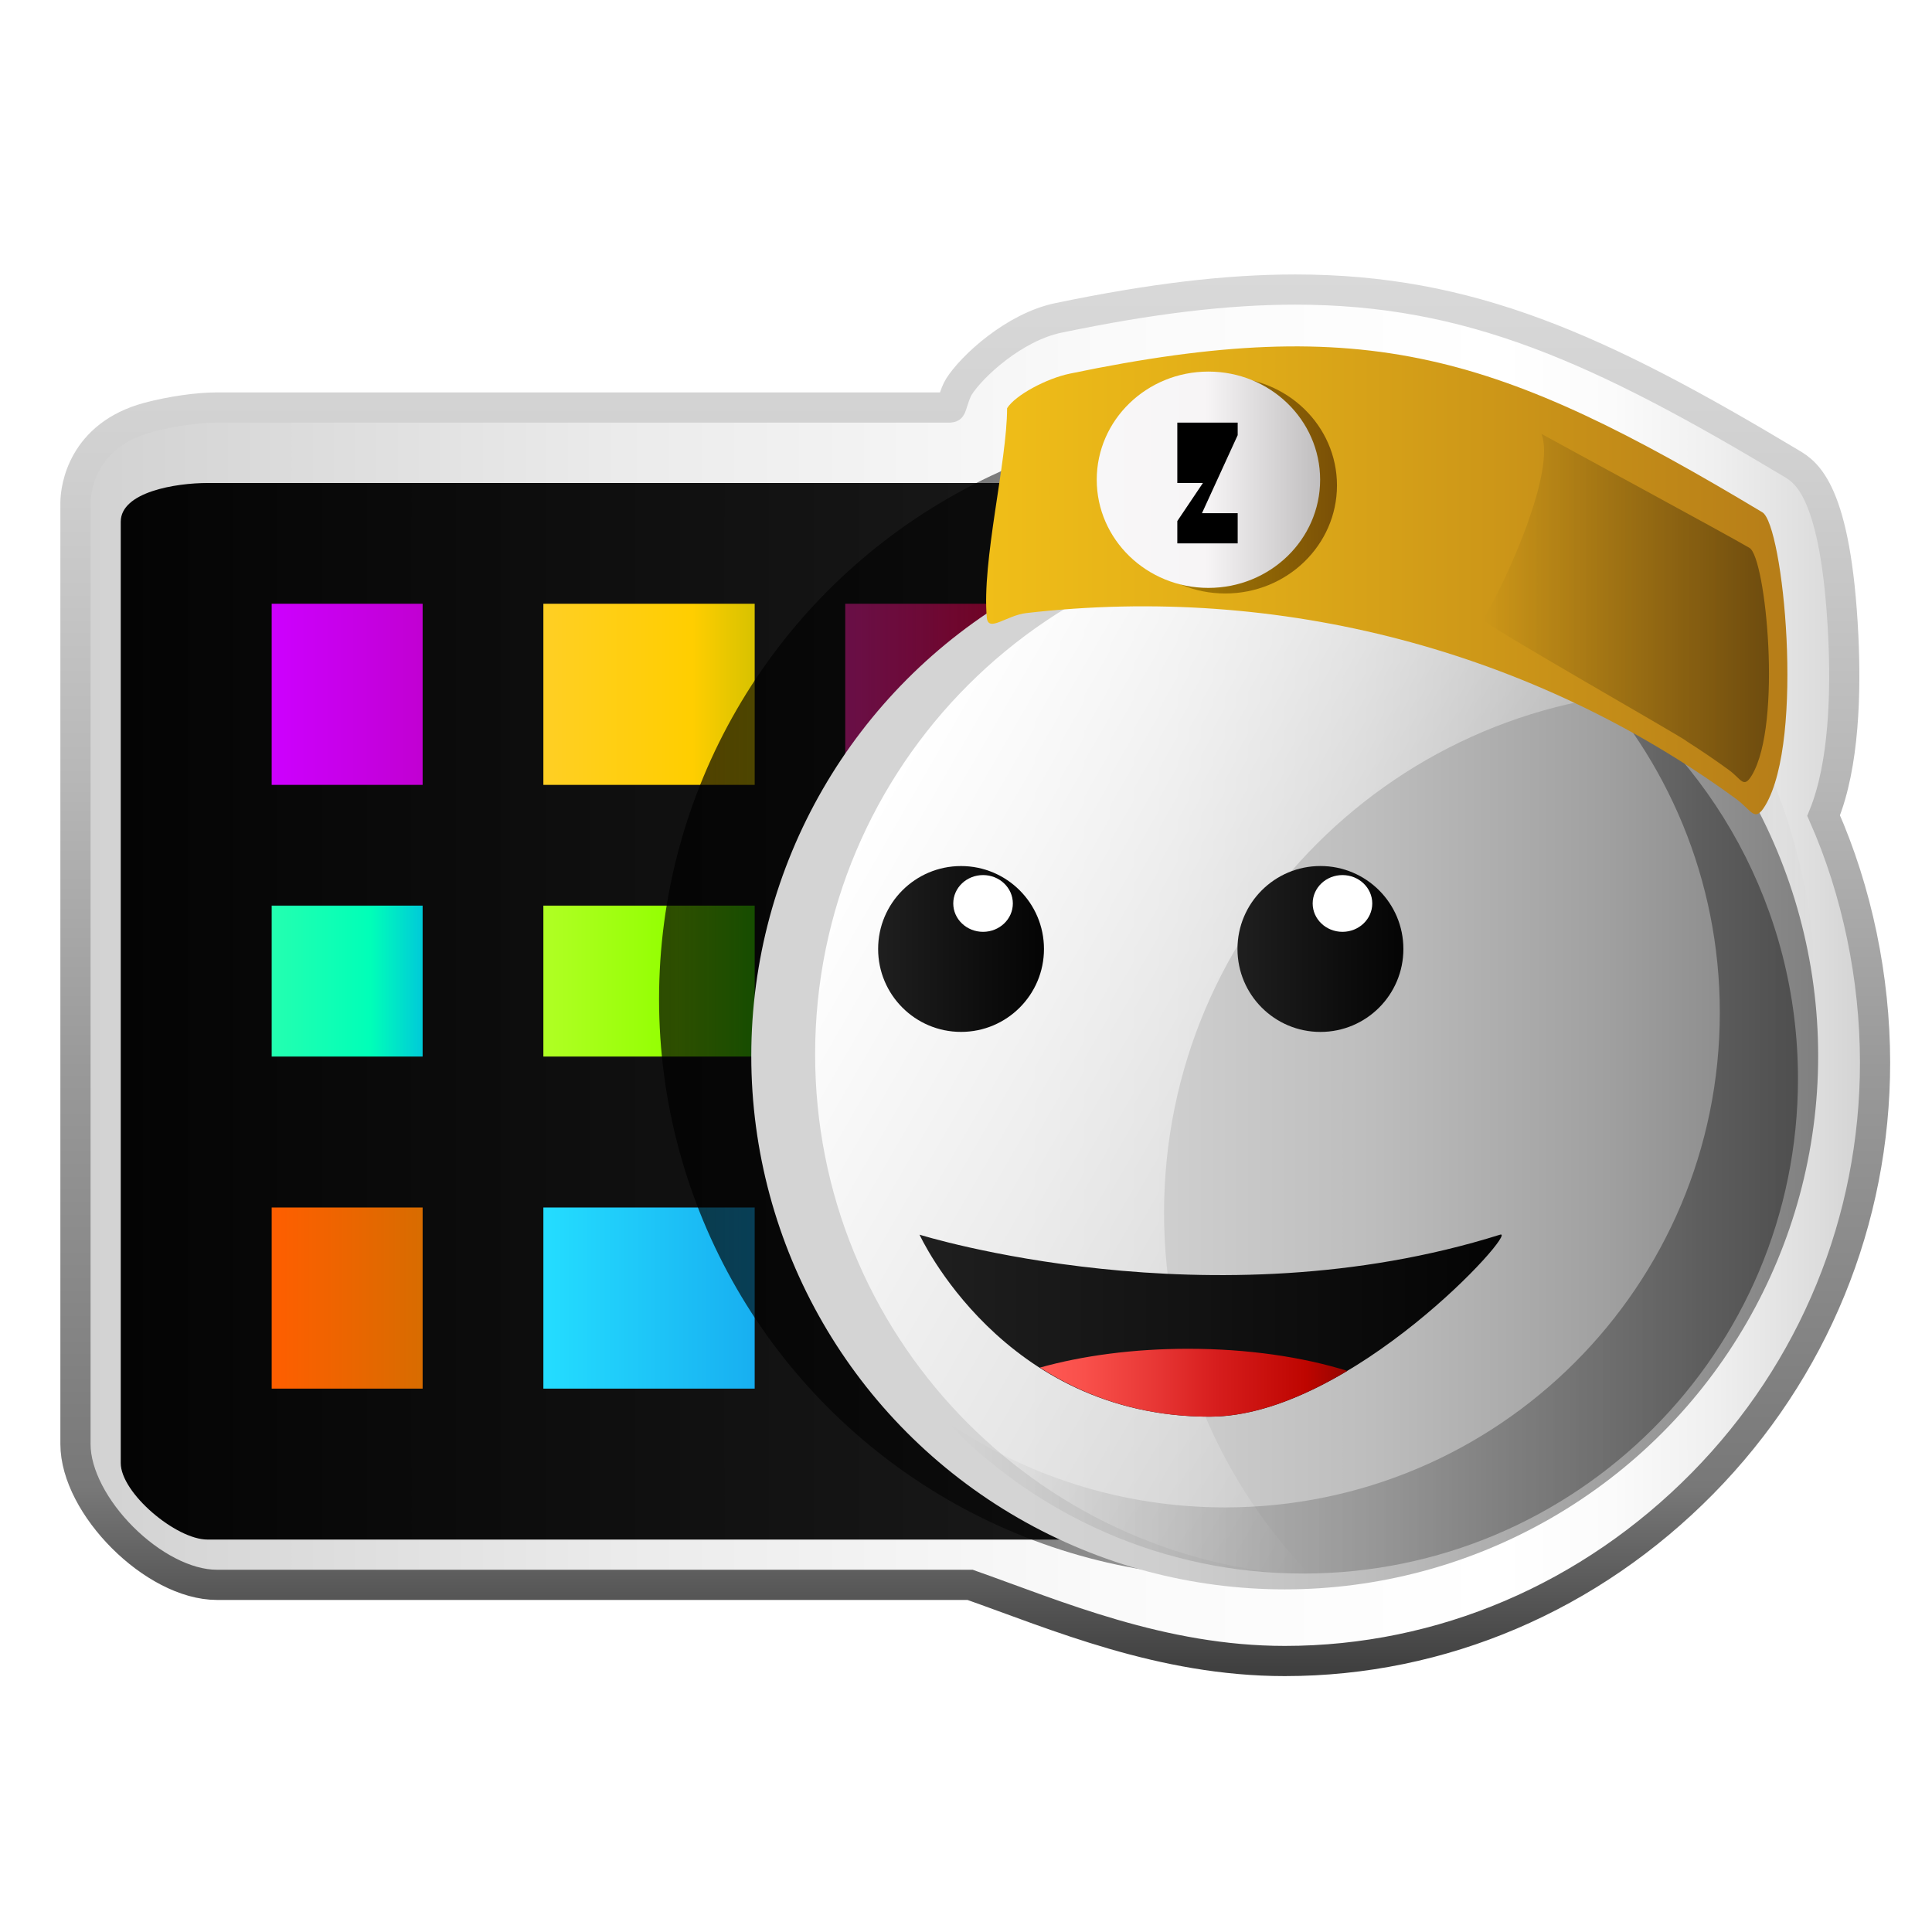
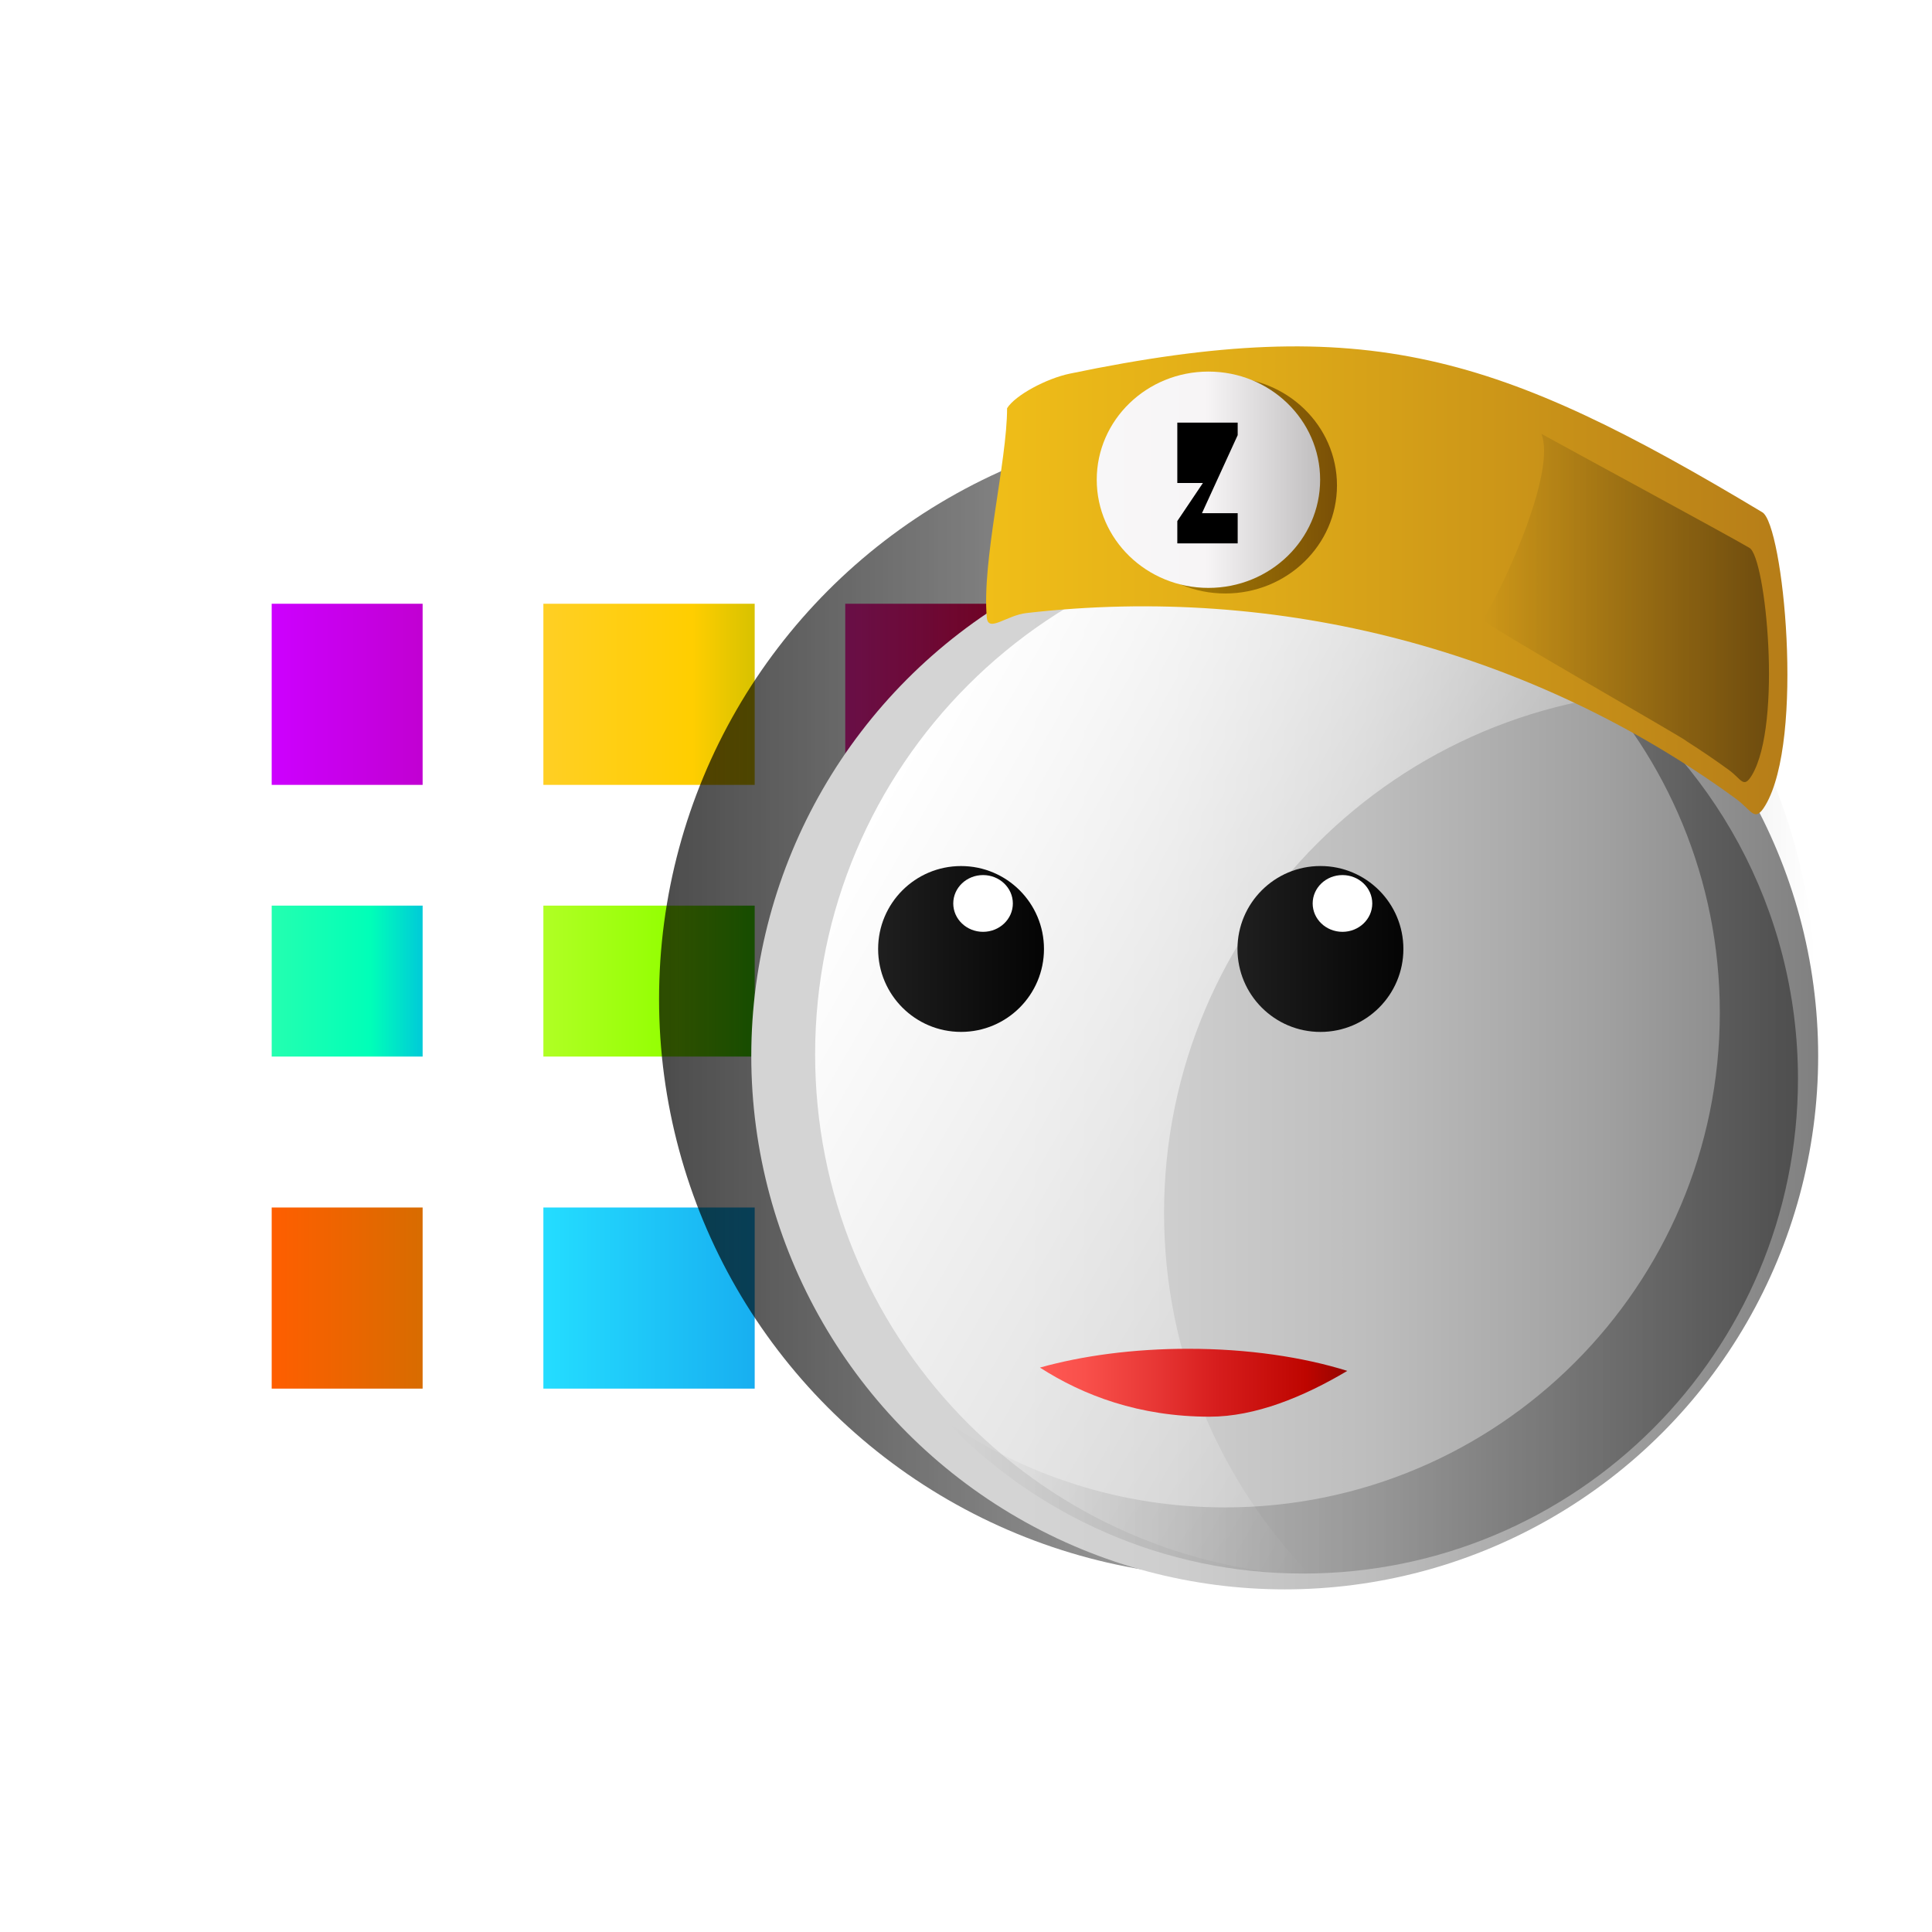
<svg xmlns="http://www.w3.org/2000/svg" version="1.1" id="Capa_1" x="0px" y="0px" width="64px" height="64px" viewBox="0 0 64 64" enable-background="new 0 0 64 64" xml:space="preserve">
  <filter id="AI_DesenfoqueGaussiano_4">
    <feGaussianBlur stdDeviation="4" />
  </filter>
  <g>
    <linearGradient id="SVGID_1_" gradientUnits="userSpaceOnUse" x1="2.5" y1="32.308" x2="62.113" y2="32.308">
      <stop offset="0" style="stop-color:#D1D1D1" />
      <stop offset="0.008" style="stop-color:#D2D2D2" />
      <stop offset="0.303" style="stop-color:#EBEBEB" />
      <stop offset="0.573" style="stop-color:#FAFAFA" />
      <stop offset="0.792" style="stop-color:#FFFFFF" />
      <stop offset="0.854" style="stop-color:#FBFBFB" />
      <stop offset="0.913" style="stop-color:#EFEFEF" />
      <stop offset="0.971" style="stop-color:#DCDCDC" />
      <stop offset="1" style="stop-color:#D0D0D0" />
    </linearGradient>
    <linearGradient id="SVGID_2_" gradientUnits="userSpaceOnUse" x1="32.307" y1="55.523" x2="32.307" y2="9.092">
      <stop offset="0.006" style="stop-color:#404040" />
      <stop offset="0.135" style="stop-color:#787878" />
      <stop offset="0.433" style="stop-color:#999999" />
      <stop offset="0.641" style="stop-color:#B7B7B7" />
      <stop offset="0.865" style="stop-color:#D0D0D0" />
      <stop offset="1" style="stop-color:#D9D9D9" />
    </linearGradient>
-     <path fill="url(#SVGID_1_)" stroke="url(#SVGID_2_)" stroke-miterlimit="10" d="M60.41,27.017c0.687-1.683,0.74-4.109,0.651-5.951   c-0.235-4.823-1.235-5.423-1.716-5.712c-6.367-3.82-10.66-5.762-16.436-5.762c-2.271,0-4.767,0.298-7.854,0.94   c-1.459,0.305-2.862,1.601-3.29,2.279c-0.149,0.24-0.243,0.688-0.276,0.688H7.186c-0.635,0-1.523,0.127-2.281,0.329   C2.736,14.412,2.5,16.164,2.5,16.656v31.18c0,2.047,2.602,4.664,4.686,4.664h24.949c2.835,1,6.339,2.523,10.424,2.523   c5.217,0,10.131-2.123,13.838-5.884c3.688-3.745,5.717-8.711,5.717-13.942C62.113,32.389,61.513,29.513,60.41,27.017z" />
    <linearGradient id="SVGID_3_" gradientUnits="userSpaceOnUse" x1="4" y1="33.5" x2="44" y2="33.5">
      <stop offset="0" style="stop-color:#040404" />
      <stop offset="1" style="stop-color:#1F1F1F" />
    </linearGradient>
-     <path fill="url(#SVGID_3_)" d="M44,48.465C44,49.458,43.377,51,42.339,51H6.871C5.832,51,4,49.458,4,48.465v-31.18   C4,16.292,5.832,16,6.871,16h35.468C43.377,16,44,16.292,44,17.285V48.465z" />
    <linearGradient id="SVGID_4_" gradientUnits="userSpaceOnUse" x1="28" y1="23" x2="34" y2="23">
      <stop offset="0" style="stop-color:#FF24AB" />
      <stop offset="0.994" style="stop-color:#D80031" />
    </linearGradient>
    <rect x="28" y="20" fill="url(#SVGID_4_)" width="6" height="6" />
    <linearGradient id="SVGID_5_" gradientUnits="userSpaceOnUse" x1="18" y1="23" x2="25" y2="23">
      <stop offset="0" style="stop-color:#FFCF24" />
      <stop offset="0.704" style="stop-color:#FFCE00" />
      <stop offset="0.994" style="stop-color:#D8C200" />
    </linearGradient>
    <rect x="18" y="20" fill="url(#SVGID_5_)" width="7" height="6" />
    <linearGradient id="SVGID_6_" gradientUnits="userSpaceOnUse" x1="18" y1="32.5" x2="25" y2="32.5">
      <stop offset="0" style="stop-color:#B0FF24" />
      <stop offset="0.626" style="stop-color:#92FF00" />
      <stop offset="0.994" style="stop-color:#3FD800" />
    </linearGradient>
    <rect x="18" y="30" fill="url(#SVGID_6_)" width="7" height="5" />
    <linearGradient id="SVGID_7_" gradientUnits="userSpaceOnUse" x1="18" y1="43" x2="25" y2="43">
      <stop offset="0" style="stop-color:#24DDFF" />
      <stop offset="0.975" style="stop-color:#18B0F1" />
      <stop offset="1" style="stop-color:#16AAEF" />
    </linearGradient>
    <rect x="18" y="40" fill="url(#SVGID_7_)" width="7" height="6" />
    <g opacity="0.7" filter="url(#AI_DesenfoqueGaussiano_4)">
      <linearGradient id="SVGID_8_" gradientUnits="userSpaceOnUse" x1="21.832" y1="33.095" x2="60.148" y2="33.095">
        <stop offset="0" style="stop-color:#000000" />
        <stop offset="1" style="stop-color:#000000;stop-opacity:0" />
      </linearGradient>
      <circle fill="url(#SVGID_8_)" cx="40.99" cy="33.095" r="19.158" />
    </g>
    <g>
      <linearGradient id="SVGID_9_" gradientUnits="userSpaceOnUse" x1="24.887" y1="34.978" x2="60.23" y2="34.978">
        <stop offset="0.254" style="stop-color:#D4D4D4" />
        <stop offset="0.394" style="stop-color:#CECECE" />
        <stop offset="0.582" style="stop-color:#BDBDBD" />
        <stop offset="0.795" style="stop-color:#A1A1A1" />
        <stop offset="1" style="stop-color:#808080" />
      </linearGradient>
      <circle fill="url(#SVGID_9_)" cx="42.558" cy="34.979" r="17.671" />
      <g filter="url(#AI_DesenfoqueGaussiano_4)">
        <linearGradient id="SVGID_10_" gradientUnits="userSpaceOnUse" x1="29.315" y1="26.274" x2="51.123" y2="38.865">
          <stop offset="0" style="stop-color:#FFFFFF" />
          <stop offset="1" style="stop-color:#FFFFFF;stop-opacity:0" />
        </linearGradient>
        <path fill="url(#SVGID_10_)" d="M38.561,40.177c0-9.551,7.745-17.296,17.298-17.296c0.293,0,0.582,0.007,0.871,0.021     c-3.146-3.251-7.551-5.274-12.43-5.274c-9.555,0-17.298,7.743-17.298,17.296c0,9.261,7.277,16.82,16.424,17.274     C40.417,49.085,38.561,44.85,38.561,40.177z" />
      </g>
      <g opacity="0.4" filter="url(#AI_DesenfoqueGaussiano_4)">
        <linearGradient id="SVGID_11_" gradientUnits="userSpaceOnUse" x1="31.358" y1="37.152" x2="59.56" y2="37.152">
          <stop offset="0" style="stop-color:#000000;stop-opacity:0" />
          <stop offset="1" style="stop-color:#000000" />
        </linearGradient>
        <path fill="url(#SVGID_11_)" d="M52.387,22.178c2.836,2.946,4.584,6.95,4.584,11.364c0,9.053-7.34,16.393-16.394,16.393     c-3.418,0-6.592-1.048-9.219-2.837c2.982,3.097,7.168,5.028,11.808,5.028c9.056,0,16.394-7.34,16.394-16.394     C59.56,30.098,56.717,25.128,52.387,22.178z" />
      </g>
      <g>
        <linearGradient id="SVGID_12_" gradientUnits="userSpaceOnUse" x1="40.993" y1="31.438" x2="46.488" y2="31.438">
          <stop offset="0" style="stop-color:#1F1F1F" />
          <stop offset="1" style="stop-color:#040404" />
        </linearGradient>
        <circle fill="url(#SVGID_12_)" cx="43.741" cy="31.436" r="2.748" />
        <linearGradient id="SVGID_13_" gradientUnits="userSpaceOnUse" x1="29.089" y1="31.438" x2="34.583" y2="31.438">
          <stop offset="0" style="stop-color:#1F1F1F" />
          <stop offset="1" style="stop-color:#040404" />
        </linearGradient>
        <circle fill="url(#SVGID_13_)" cx="31.836" cy="31.436" r="2.747" />
        <linearGradient id="SVGID_14_" gradientUnits="userSpaceOnUse" x1="30.461" y1="43.912" x2="49.746" y2="43.912">
          <stop offset="0" style="stop-color:#1F1F1F" />
          <stop offset="1" style="stop-color:#040404" />
        </linearGradient>
-         <path fill="url(#SVGID_14_)" d="M30.461,40.9c0,0,9.643,3.015,19.232,0c0.659-0.207-4.959,6.028-9.617,6.029     C33.208,46.932,30.461,40.9,30.461,40.9z" />
        <ellipse fill="#FFFFFF" cx="32.565" cy="29.928" rx="0.987" ry="0.94" />
        <ellipse fill="#FFFFFF" cx="44.471" cy="29.928" rx="0.987" ry="0.94" />
        <g>
          <linearGradient id="SVGID_15_" gradientUnits="userSpaceOnUse" x1="34.449" y1="45.805" x2="44.631" y2="45.805">
            <stop offset="0" style="stop-color:#FF5954" />
            <stop offset="0.144" style="stop-color:#F9504B" />
            <stop offset="0.382" style="stop-color:#E73634" />
            <stop offset="0.567" style="stop-color:#D71E1E" />
            <stop offset="0.865" style="stop-color:#BE0500" />
            <stop offset="0.994" style="stop-color:#970500" />
          </linearGradient>
          <path fill="url(#SVGID_15_)" d="M44.631,45.412c-1.477-0.46-3.296-0.732-5.27-0.732c-1.817,0-3.505,0.229-4.912,0.623      c1.437,0.923,3.287,1.627,5.627,1.627C41.576,46.929,43.173,46.28,44.631,45.412z" />
        </g>
      </g>
      <linearGradient id="SVGID_16_" gradientUnits="userSpaceOnUse" x1="32.667" y1="19.223" x2="59.211" y2="19.223">
        <stop offset="0" style="stop-color:#F0BE18" />
        <stop offset="0.353" style="stop-color:#DEAA18" />
        <stop offset="1" style="stop-color:#B67D18" />
      </linearGradient>
      <path fill="url(#SVGID_16_)" d="M58.48,26.678c-0.354,0.592-0.443,0.173-0.97-0.214c-6.73-4.915-15.12-7.124-23.506-6.156    c-0.659,0.073-1.265,0.655-1.314,0.154c-0.173-1.867,0.671-5.17,0.671-6.939c0.27-0.431,1.299-0.984,2.079-1.146    c9.858-2.052,14.217-0.64,22.94,4.593C59.072,17.382,59.79,24.475,58.48,26.678z" />
      <g opacity="0.4" filter="url(#AI_DesenfoqueGaussiano_4)">
        <linearGradient id="SVGID_17_" gradientUnits="userSpaceOnUse" x1="49.129" y1="20.14" x2="58.601" y2="20.14">
          <stop offset="0" style="stop-color:#000000;stop-opacity:0" />
          <stop offset="1" style="stop-color:#000000" />
        </linearGradient>
        <path fill="url(#SVGID_17_)" d="M57.956,18.151c-0.639-0.382-6.31-3.451-6.896-3.78c0.47,1.166-1.022,4.625-1.932,6.155     c-0.066,0.108,6.787,3.995,6.738,4.025c0.479,0.305,0.952,0.625,1.414,0.962c0.408,0.3,0.477,0.625,0.754,0.167     C59.049,23.972,58.493,18.472,57.956,18.151z" />
      </g>
      <linearGradient id="SVGID_18_" gradientUnits="userSpaceOnUse" x1="36.89" y1="16.078" x2="44.289" y2="16.078">
        <stop offset="0" style="stop-color:#B48B03" />
        <stop offset="0.384" style="stop-color:#A17704" />
        <stop offset="1" style="stop-color:#7A5006" />
      </linearGradient>
      <ellipse fill="url(#SVGID_18_)" cx="40.589" cy="16.079" rx="3.7" ry="3.581" />
      <linearGradient id="SVGID_19_" gradientUnits="userSpaceOnUse" x1="36.331" y1="15.893" x2="43.73" y2="15.893">
        <stop offset="0" style="stop-color:#F8F7F8" />
        <stop offset="0.487" style="stop-color:#F7F5F6" />
        <stop offset="1" style="stop-color:#C0BEBF" />
      </linearGradient>
      <ellipse fill="url(#SVGID_19_)" cx="40.031" cy="15.892" rx="3.7" ry="3.583" />
      <polygon points="39.817,17 41,14.415 41,14 39,14 39,16 39.848,16 39,17.261 39,18 41,18 41,17   " />
    </g>
    <linearGradient id="SVGID_20_" gradientUnits="userSpaceOnUse" x1="9" y1="23" x2="14" y2="23">
      <stop offset="0" style="stop-color:#CD00FF" />
      <stop offset="0.994" style="stop-color:#C100D2" />
    </linearGradient>
    <rect x="9" y="20" fill="url(#SVGID_20_)" width="5" height="6" />
    <linearGradient id="SVGID_21_" gradientUnits="userSpaceOnUse" x1="9" y1="32.5" x2="14" y2="32.5">
      <stop offset="0" style="stop-color:#24FFB0" />
      <stop offset="0.655" style="stop-color:#00FFB8" />
      <stop offset="0.994" style="stop-color:#00CBD8" />
    </linearGradient>
    <rect x="9" y="30" fill="url(#SVGID_21_)" width="5" height="5" />
    <linearGradient id="SVGID_22_" gradientUnits="userSpaceOnUse" x1="9" y1="43" x2="14" y2="43">
      <stop offset="0" style="stop-color:#FF5E00" />
      <stop offset="0.994" style="stop-color:#D86C00" />
    </linearGradient>
    <rect x="9" y="40" fill="url(#SVGID_22_)" width="5" height="6" />
  </g>
</svg>